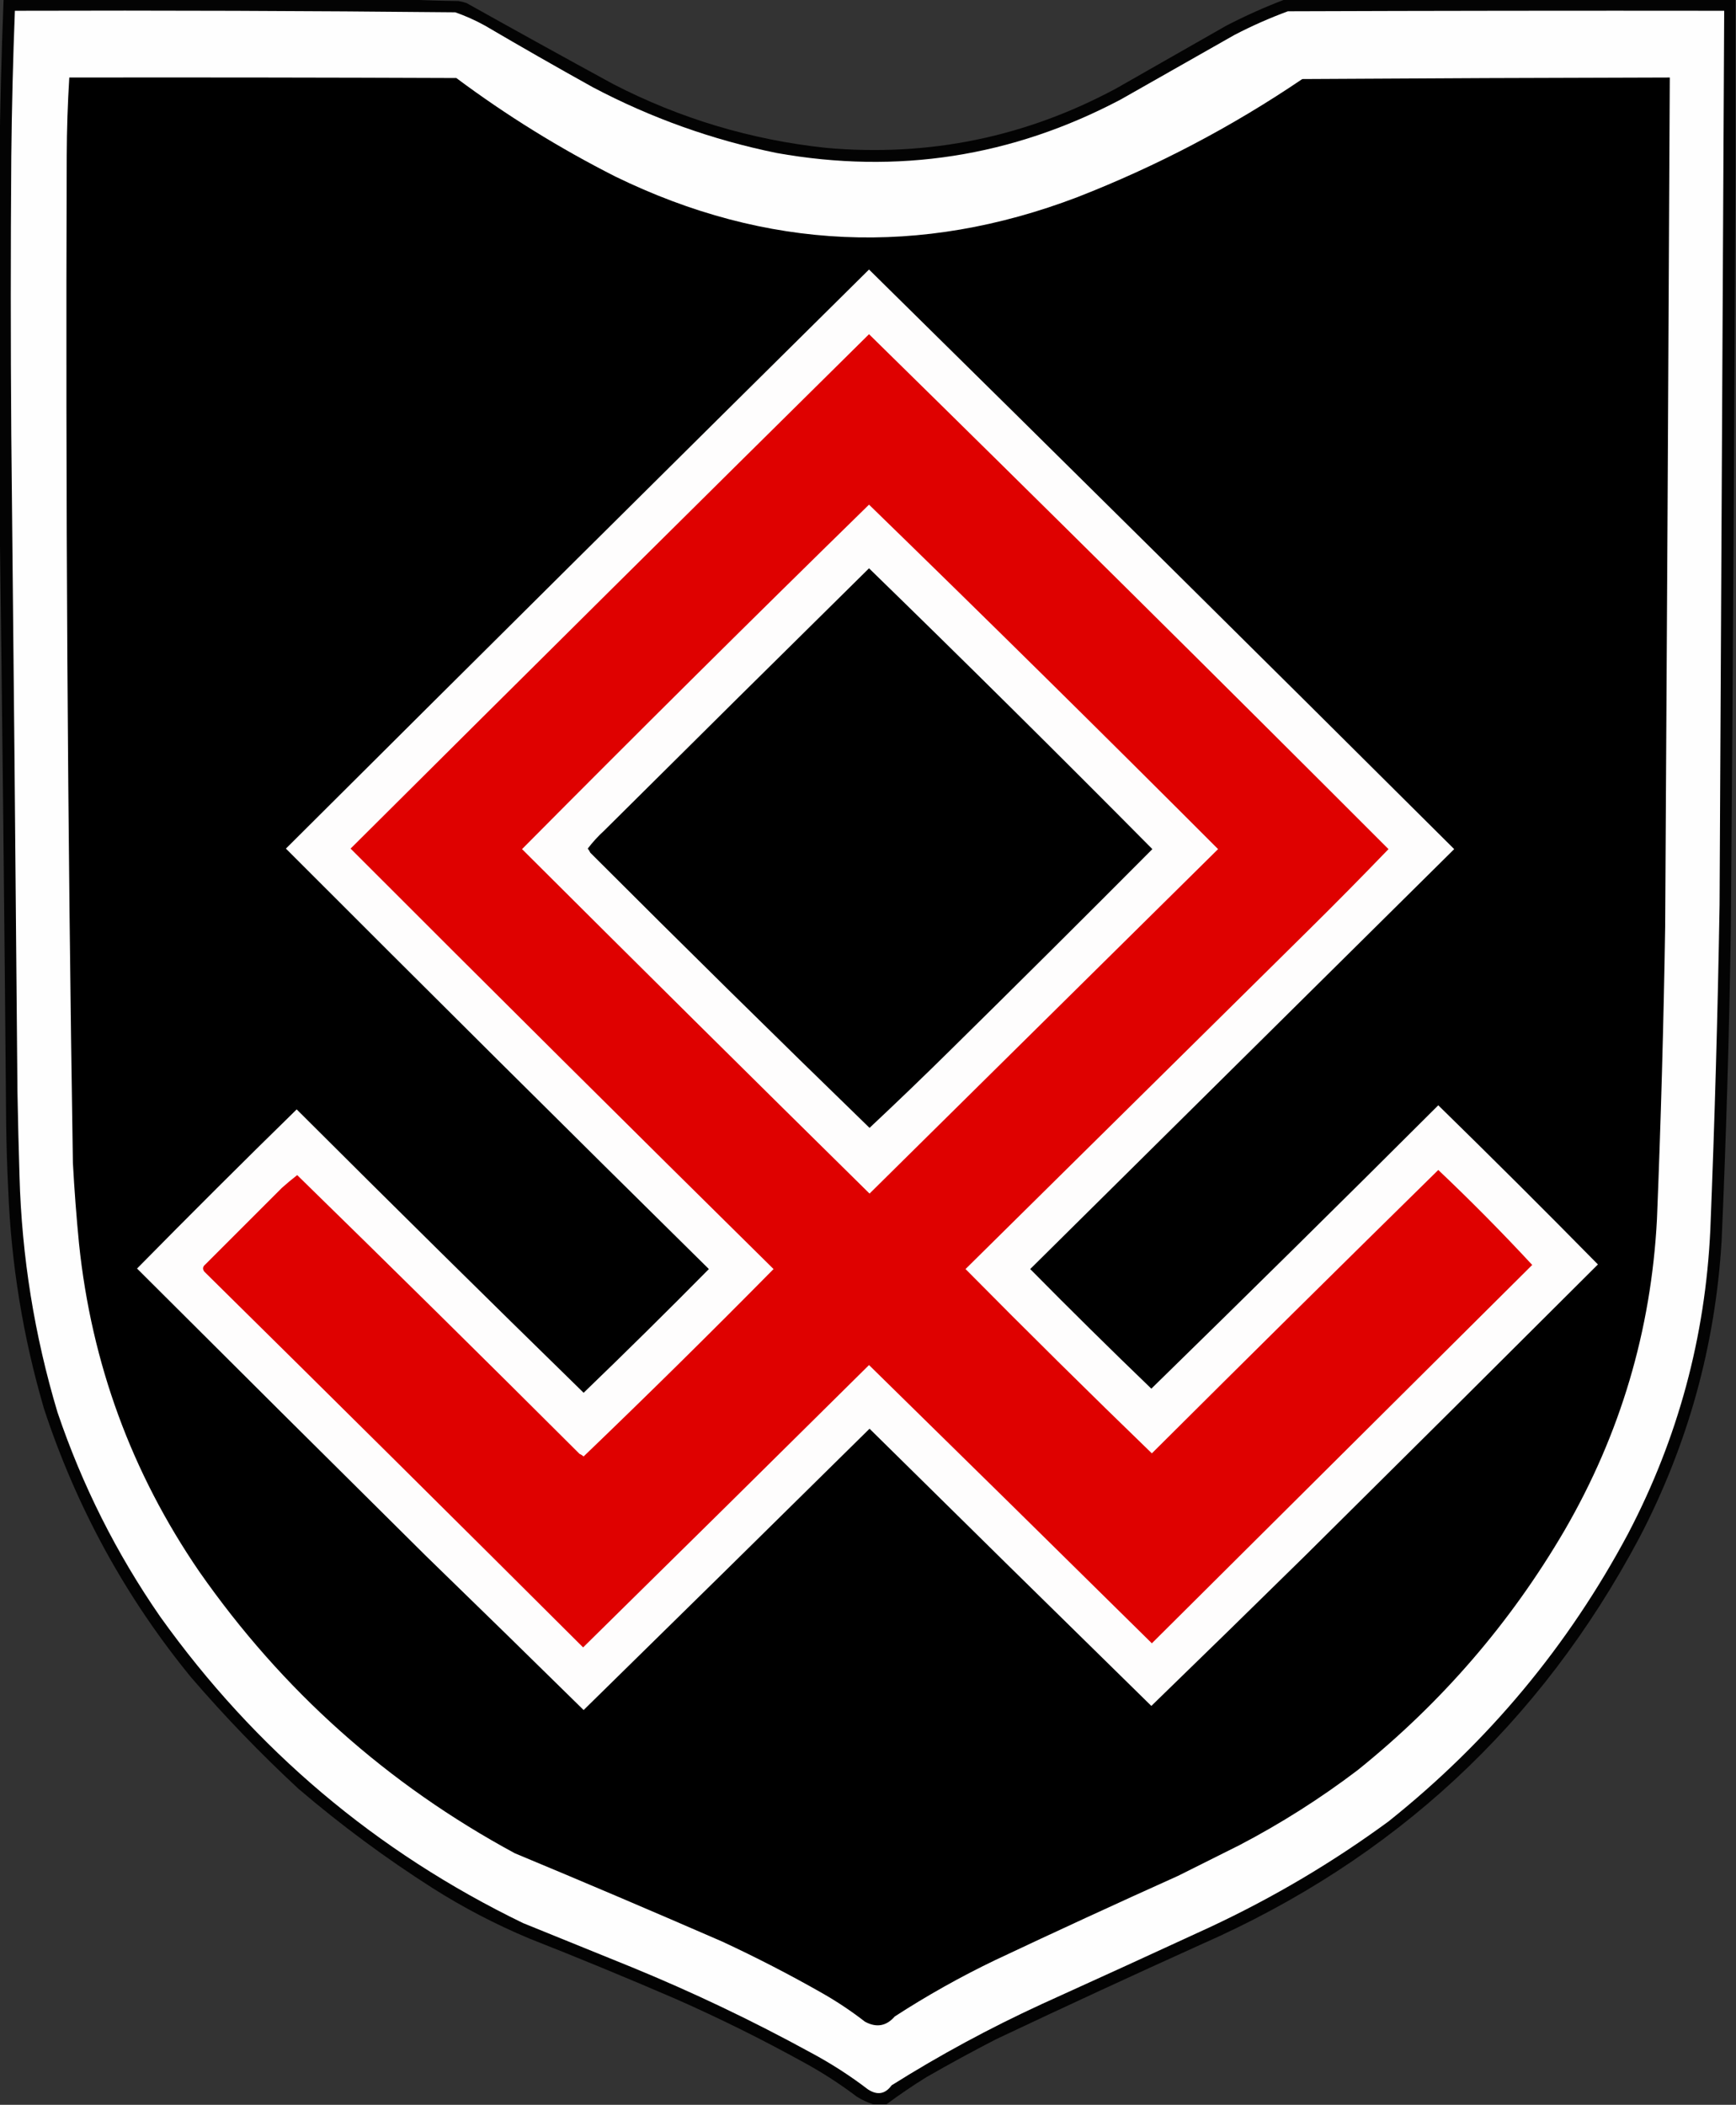
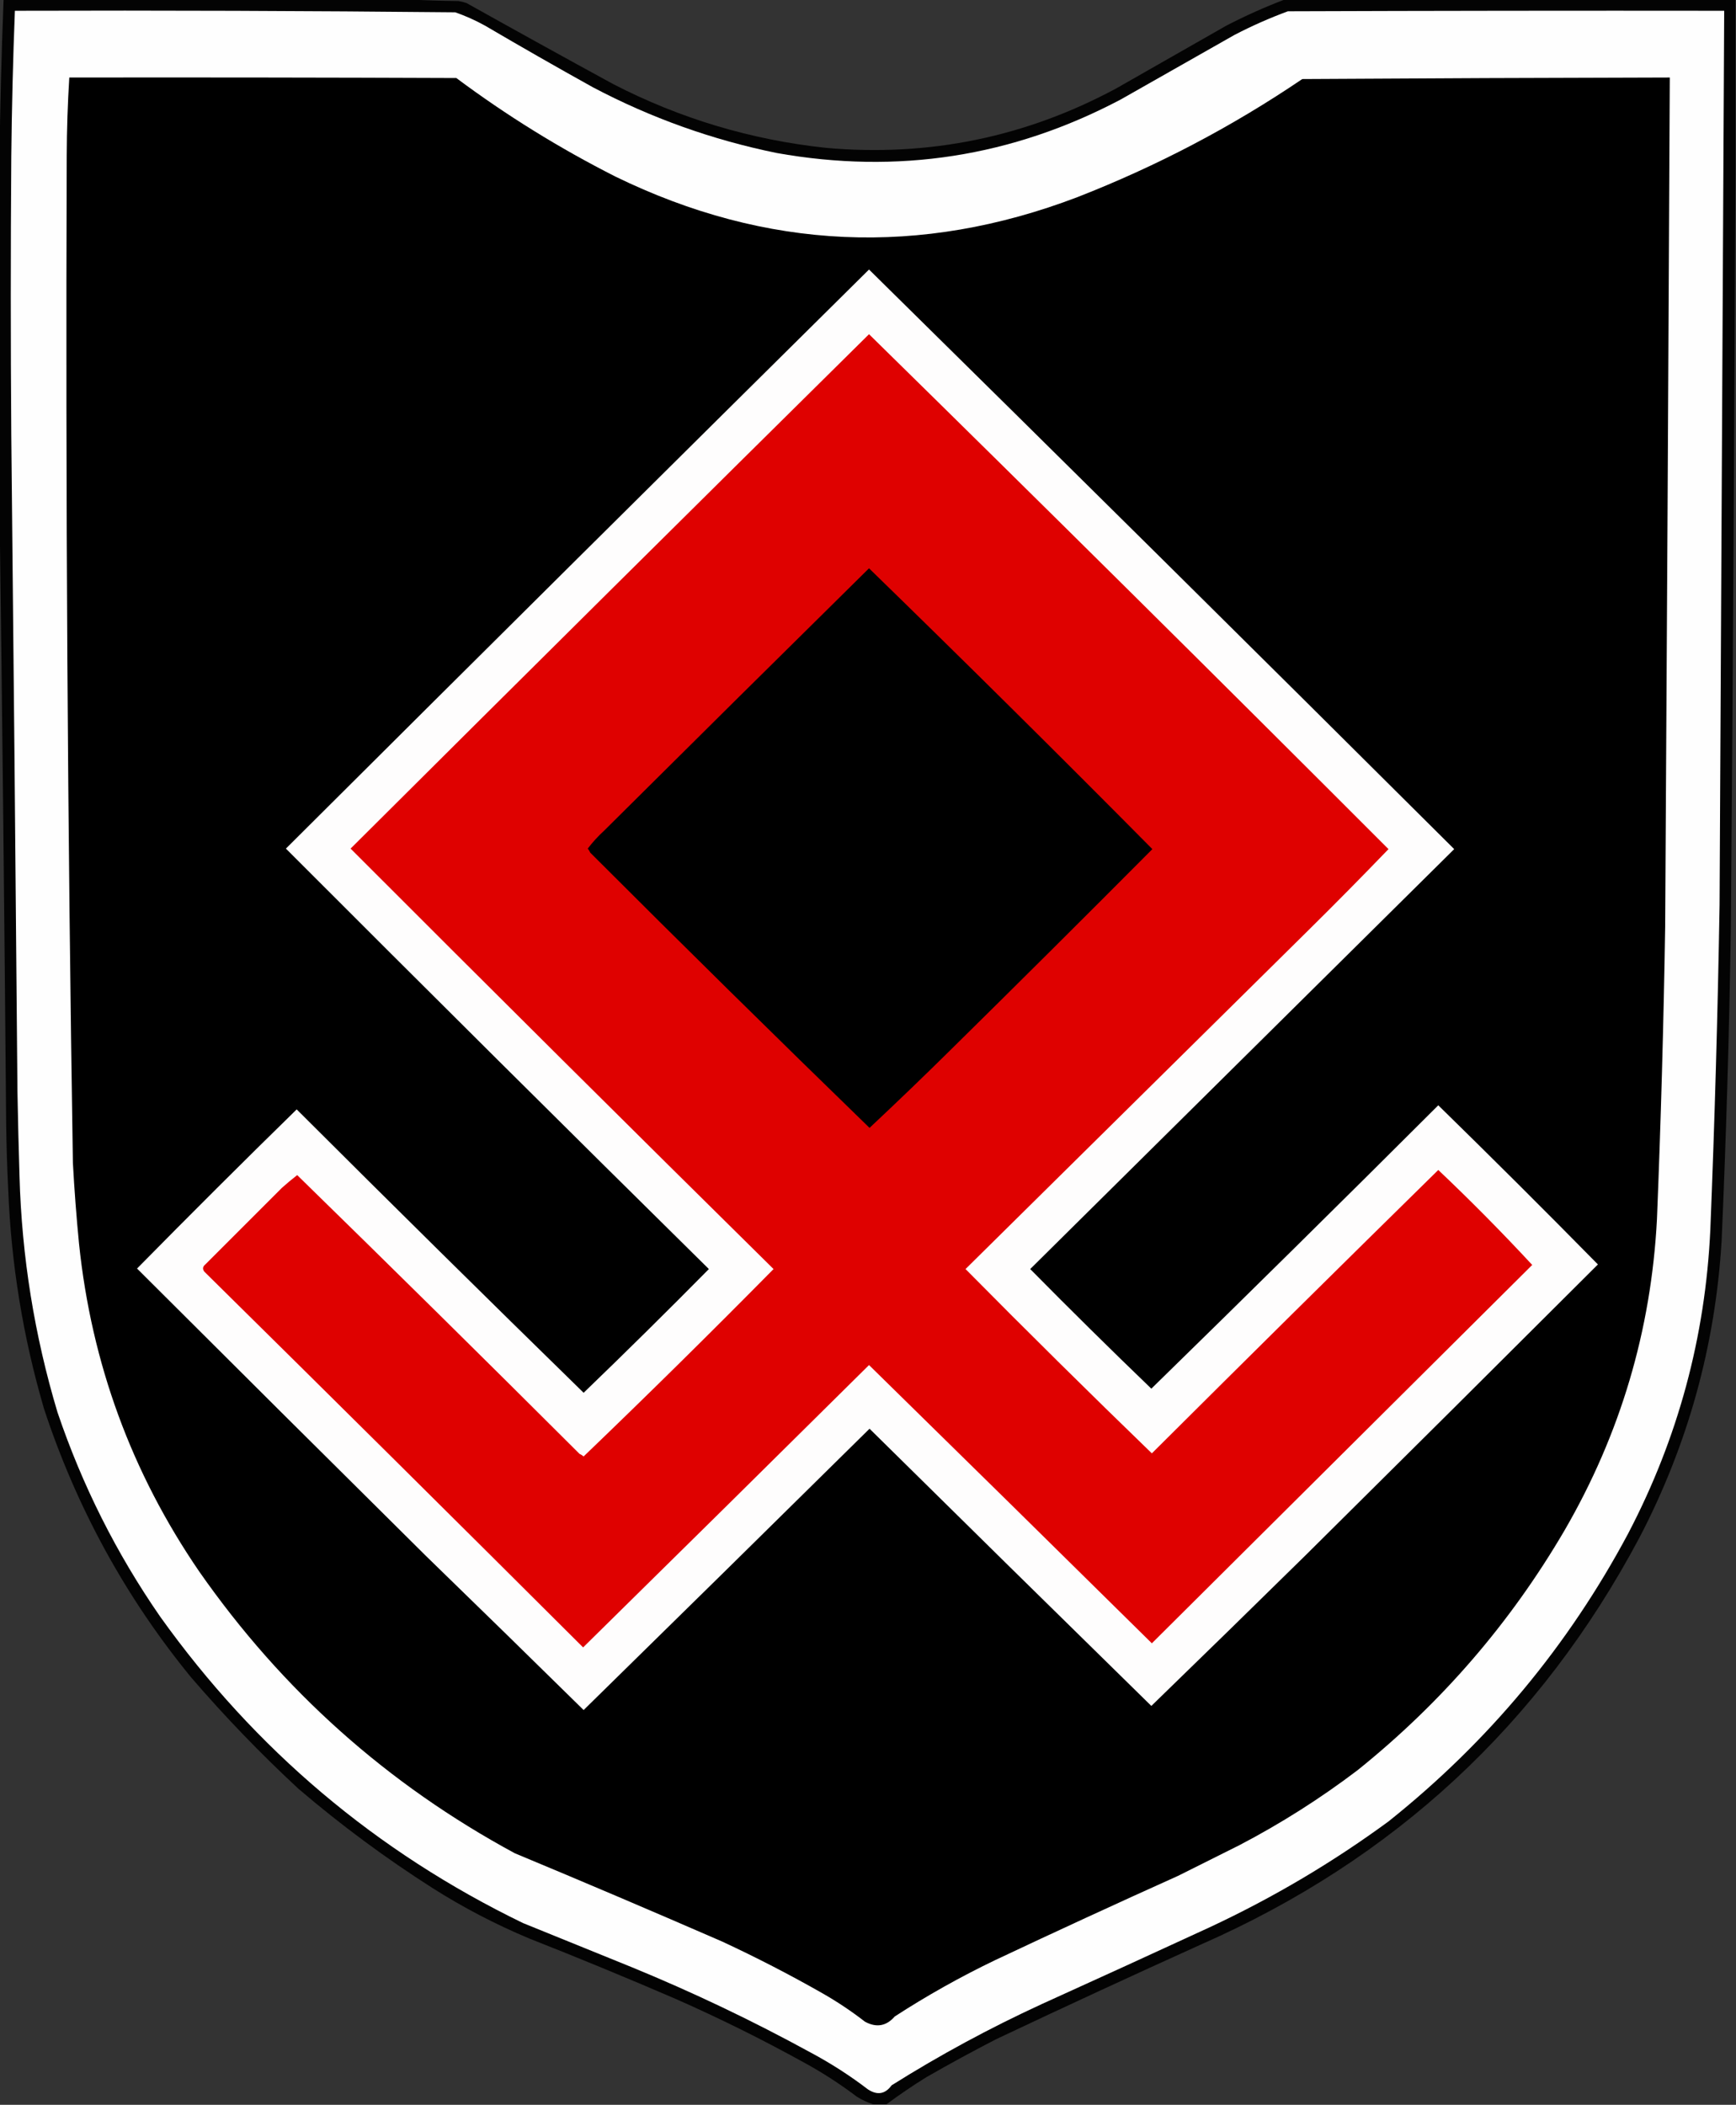
<svg xmlns="http://www.w3.org/2000/svg" version="1.1" width="1691px" height="2050px" style="shape-rendering:geometricPrecision; text-rendering:geometricPrecision; image-rendering:optimizeQuality; fill-rule:evenodd; clip-rule:evenodd">
  <rect width="100%" height="100%" fill="#333333" stroke="none" />
  <g>
    <path style="opacity:0.95" fill="#020202" d="M 3.5,-0.5 C 135.167,-0.5 266.833,-0.5 398.5,-0.5C 414.328,0.331 430.328,0.831 446.5,1C 449.232,1.413 451.899,2.08 454.5,3C 502.006,29.587 549.673,55.92 597.5,82C 662.613,115.53 731.613,136.196 804.5,144C 904.692,152.962 999.025,133.629 1087.5,86C 1123.17,65.667 1158.83,45.333 1194.5,25C 1213.12,15.352 1232.12,6.852 1251.5,-0.5C 1397.83,-0.5 1544.17,-0.5 1690.5,-0.5C 1690.5,54.5 1690.5,109.5 1690.5,164.5C 1689.47,410.338 1687.97,656.338 1686,902.5C 1684.47,1004.54 1681.47,1106.54 1677,1208.5C 1670.87,1310.55 1644.21,1406.88 1597,1497.5C 1500.46,1679.03 1357.96,1811.2 1169.5,1894C 1102.91,1924.09 1036.58,1954.75 970.5,1986C 947.514,1997.83 924.847,2010.16 902.5,2023C 889.027,2031.34 876.027,2040.17 863.5,2049.5C 859.167,2049.5 854.833,2049.5 850.5,2049.5C 844.948,2047.69 839.615,2045.19 834.5,2042C 818.351,2029.75 801.351,2018.75 783.5,2009C 742.791,1986.48 701.124,1965.81 658.5,1947C 611.156,1926.55 563.49,1906.89 515.5,1888C 482.718,1874.28 451.385,1857.94 421.5,1839C 375.58,1809.75 331.913,1777.42 290.5,1742C 253.538,1707.71 218.705,1671.54 186,1633.5C 122.414,1555.74 74.747,1468.74 43,1372.5C 22.496,1302.64 10.829,1231.31 8,1158.5C 6.955,1137.51 6.288,1116.51 6,1095.5C 4.332,894.33 2.166,693.33 -0.5,492.5C -0.5,380.167 -0.5,267.833 -0.5,155.5C 0.102,103.632 1.435,51.632 3.5,-0.5 Z" />
  </g>
  <g>
    <path style="opacity:0.999" fill="#fefefe" d="M 14.5,10.5 C 157.506,10.065 300.506,10.565 443.5,12C 453.511,15.505 463.178,19.838 472.5,25C 507.243,45.4 542.243,65.4 577.5,85C 634.098,114.866 693.765,136.2 756.5,149C 874.208,170.055 985.874,152.722 1091.5,97C 1128.5,76 1165.5,55 1202.5,34C 1219.36,25.235 1236.7,17.568 1254.5,11C 1396.17,10.5 1537.83,10.333 1679.5,10.5C 1677.97,300.833 1676.47,591.166 1675,881.5C 1673.23,986.87 1670.23,1092.2 1666,1197.5C 1661.18,1302.1 1634.52,1400.77 1586,1493.5C 1527.66,1602.87 1449.83,1696.37 1352.5,1774C 1298.13,1813.88 1240.13,1848.21 1178.5,1877C 1123.92,1902.19 1069.25,1927.19 1014.5,1952C 963.95,1975.27 915.283,2001.6 868.5,2031C 862.268,2039.58 854.602,2040.91 845.5,2035C 827.853,2021.5 809.186,2009.5 789.5,1999C 733.05,1968.11 675.05,1940.44 615.5,1916C 580.167,1901.67 544.833,1887.33 509.5,1873C 366.478,1803.67 248.645,1704.17 156,1574.5C 113.452,1513.07 80.119,1446.74 56,1375.5C 33.524,1300.51 21.191,1223.84 19,1145.5C 18.163,1118.17 17.497,1090.84 17,1063.5C 15.235,850.165 13.235,636.831 11,423.5C 10.333,333.167 10.333,242.833 11,152.5C 11.494,105.086 12.661,57.752 14.5,10.5 Z" />
  </g>
  <g>
    <path style="opacity:1" fill="#000000" d="M 67.5,75.5 C 193.167,75.333 318.834,75.5 444.5,76C 493.251,112.358 544.918,144.358 599.5,172C 746.52,243.681 896.52,250.347 1049.5,192C 1127.05,161.732 1200.05,123.399 1268.5,77C 1387.83,76.25 1507.17,75.75 1626.5,75.5C 1625.19,351.167 1623.69,626.833 1622,902.5C 1620.49,997.533 1617.82,1092.53 1614,1187.5C 1608.34,1295.8 1578.34,1396.8 1524,1490.5C 1471.38,1580.49 1404.21,1658.32 1322.5,1724C 1286.31,1751.49 1247.97,1775.83 1207.5,1797C 1187.5,1807 1167.5,1817 1147.5,1827C 1087.93,1853.79 1028.59,1881.12 969.5,1909C 935.539,1925.31 902.873,1943.64 871.5,1964C 863.314,1973.42 853.647,1975.09 842.5,1969C 829.188,1958.67 815.188,1949.34 800.5,1941C 768.919,1923.04 736.586,1906.38 703.5,1891C 636.398,1861.78 569.065,1833.12 501.5,1805C 377.431,1737.95 274.931,1646.45 194,1530.5C 128.147,1434.3 89.147,1327.96 77,1211.5C 74.425,1185.21 72.425,1158.88 71,1132.5C 65.829,805.519 63.829,478.519 65,151.5C 65.106,126.108 65.939,100.775 67.5,75.5 Z" />
  </g>
  <g>
    <path style="opacity:0.999" fill="#fefdfd" d="M 846.5,262.5 C 1036.94,450.104 1226.94,638.27 1416.5,827C 1278.83,963.333 1141.17,1099.67 1003.5,1236C 1042.38,1275.38 1081.71,1314.21 1121.5,1352.5C 1215.12,1261.04 1308.29,1169.04 1401,1076.5C 1453.32,1127.65 1505.15,1179.32 1556.5,1231.5C 1462.01,1325.82 1367.35,1419.99 1272.5,1514C 1222.32,1563.35 1171.99,1612.51 1121.5,1661.5C 1029.85,1571.68 938.347,1481.68 847,1391.5C 754.319,1483.01 661.486,1574.35 568.5,1665.5C 517.319,1615.15 465.986,1564.99 414.5,1515C 320.653,1421.99 226.987,1328.82 133.5,1235.5C 184.847,1183.32 236.681,1131.65 289,1080.5C 381.709,1173.04 474.875,1265.04 568.5,1356.5C 609.625,1316.88 650.291,1276.71 690.5,1236C 552.573,1099.91 415.24,963.406 278.5,826.5C 467.548,638.118 656.882,450.118 846.5,262.5 Z" />
  </g>
  <g>
    <path style="opacity:1" fill="#df0100" d="M 846.5,325.5 C 1015.98,491.809 1184.64,658.976 1352.5,827C 1326.87,853.627 1300.87,879.96 1274.5,906C 1163.17,1016 1051.83,1126 940.5,1236C 1000.39,1296.56 1060.89,1356.39 1122,1415.5C 1214.69,1323.14 1307.69,1231.14 1401,1139.5C 1432.54,1169.38 1463.04,1200.21 1492.5,1232C 1369.07,1354.77 1245.57,1477.6 1122,1600.5C 1030.32,1509.99 938.486,1419.65 846.5,1329.5C 753.819,1421.35 660.986,1513.01 568,1604.5C 445.306,1482.14 322.306,1360.14 199,1238.5C 197.096,1235.93 197.43,1233.6 200,1231.5C 224.833,1206.67 249.667,1181.83 274.5,1157C 279.354,1152.64 284.354,1148.48 289.5,1144.5C 381.625,1234.46 473.291,1324.96 564.5,1416C 565.966,1416.64 567.3,1417.47 568.5,1418.5C 630.93,1358.57 692.597,1297.74 753.5,1236C 615.681,1100.01 478.348,963.514 341.5,826.5C 509.549,659.118 677.882,492.118 846.5,325.5 Z" />
  </g>
  <g>
-     <path style="opacity:0.999" fill="#fefdfd" d="M 846.5,491.5 C 960.576,602.408 1073.91,714.241 1186.5,827C 1073.33,938.833 960.167,1050.67 847,1162.5C 733.861,1051.03 621.028,939.195 508.5,827C 620.45,714.216 733.117,602.382 846.5,491.5 Z" />
-   </g>
+     </g>
  <g>
    <path style="opacity:1" fill="#000000" d="M 846.5,553.5 C 939.297,643.797 1031.3,734.963 1122.5,827C 1057.14,892.694 991.473,958.028 925.5,1023C 899.625,1048.54 873.458,1073.71 847,1098.5C 755.735,1009.9 665.068,920.569 575,830.5C 574.365,829.034 573.531,827.7 572.5,826.5C 577.28,820.217 582.613,814.384 588.5,809C 674.368,723.632 760.368,638.465 846.5,553.5 Z" />
  </g>
</svg>